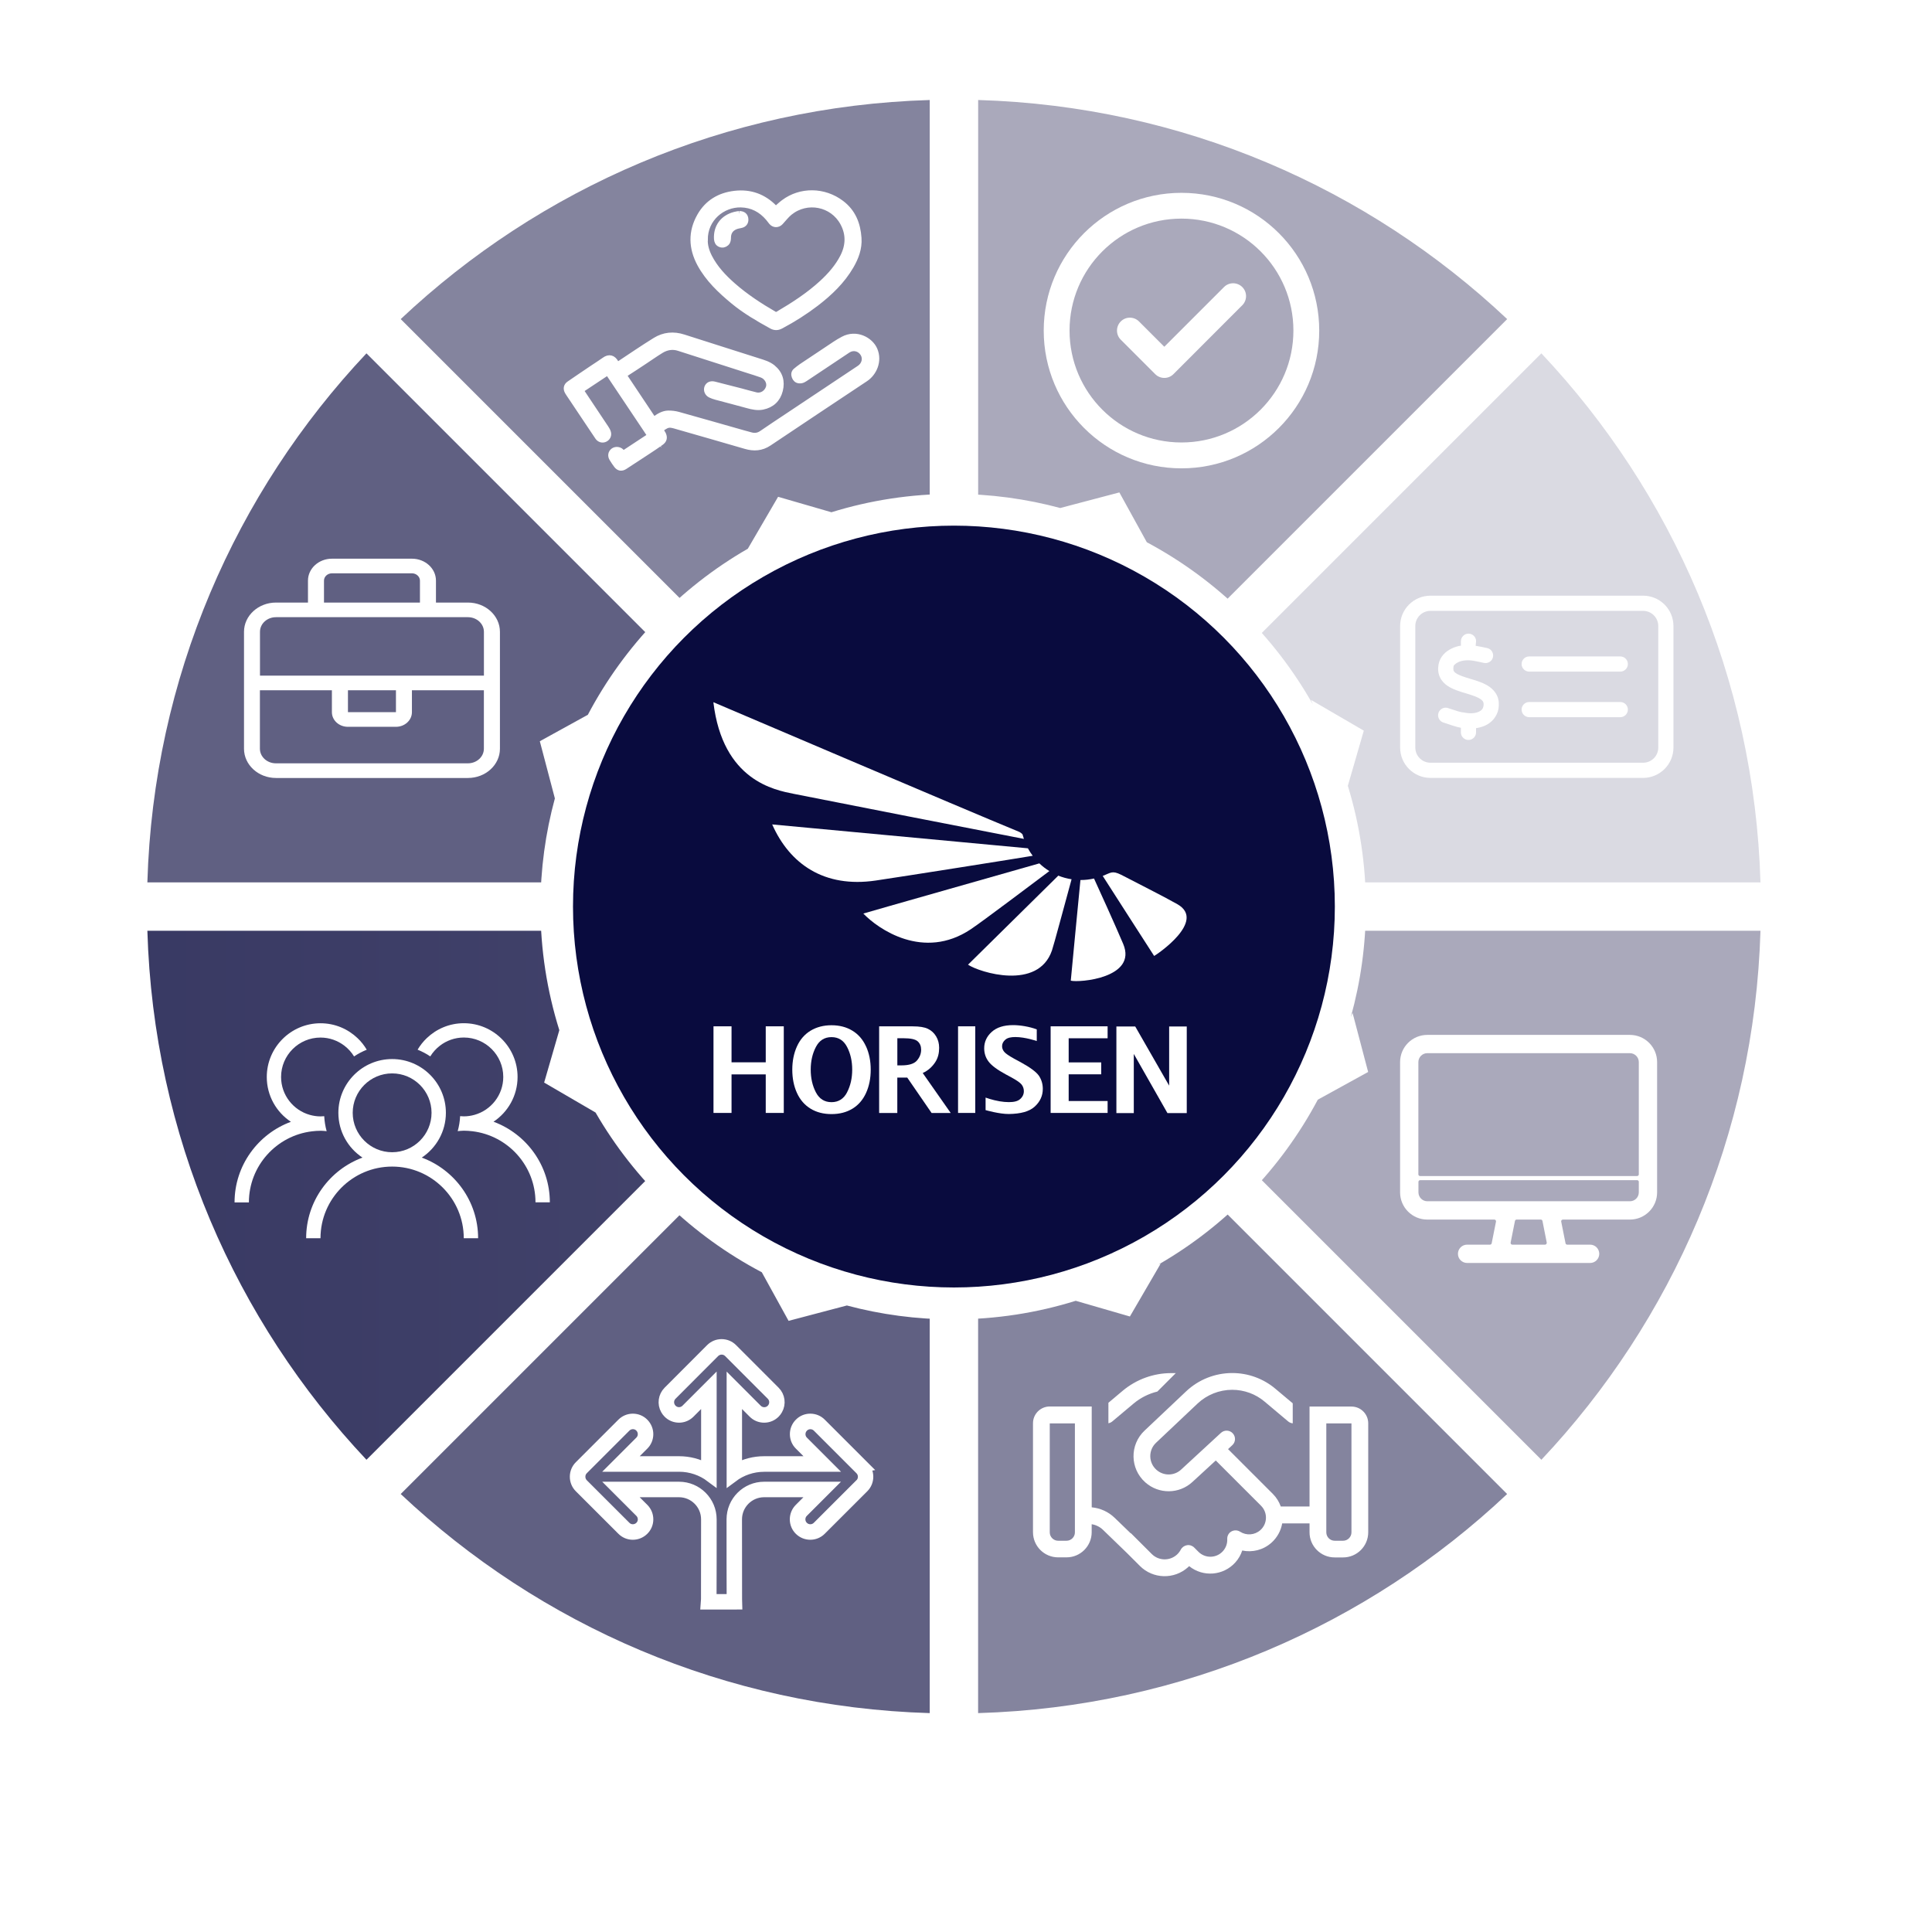
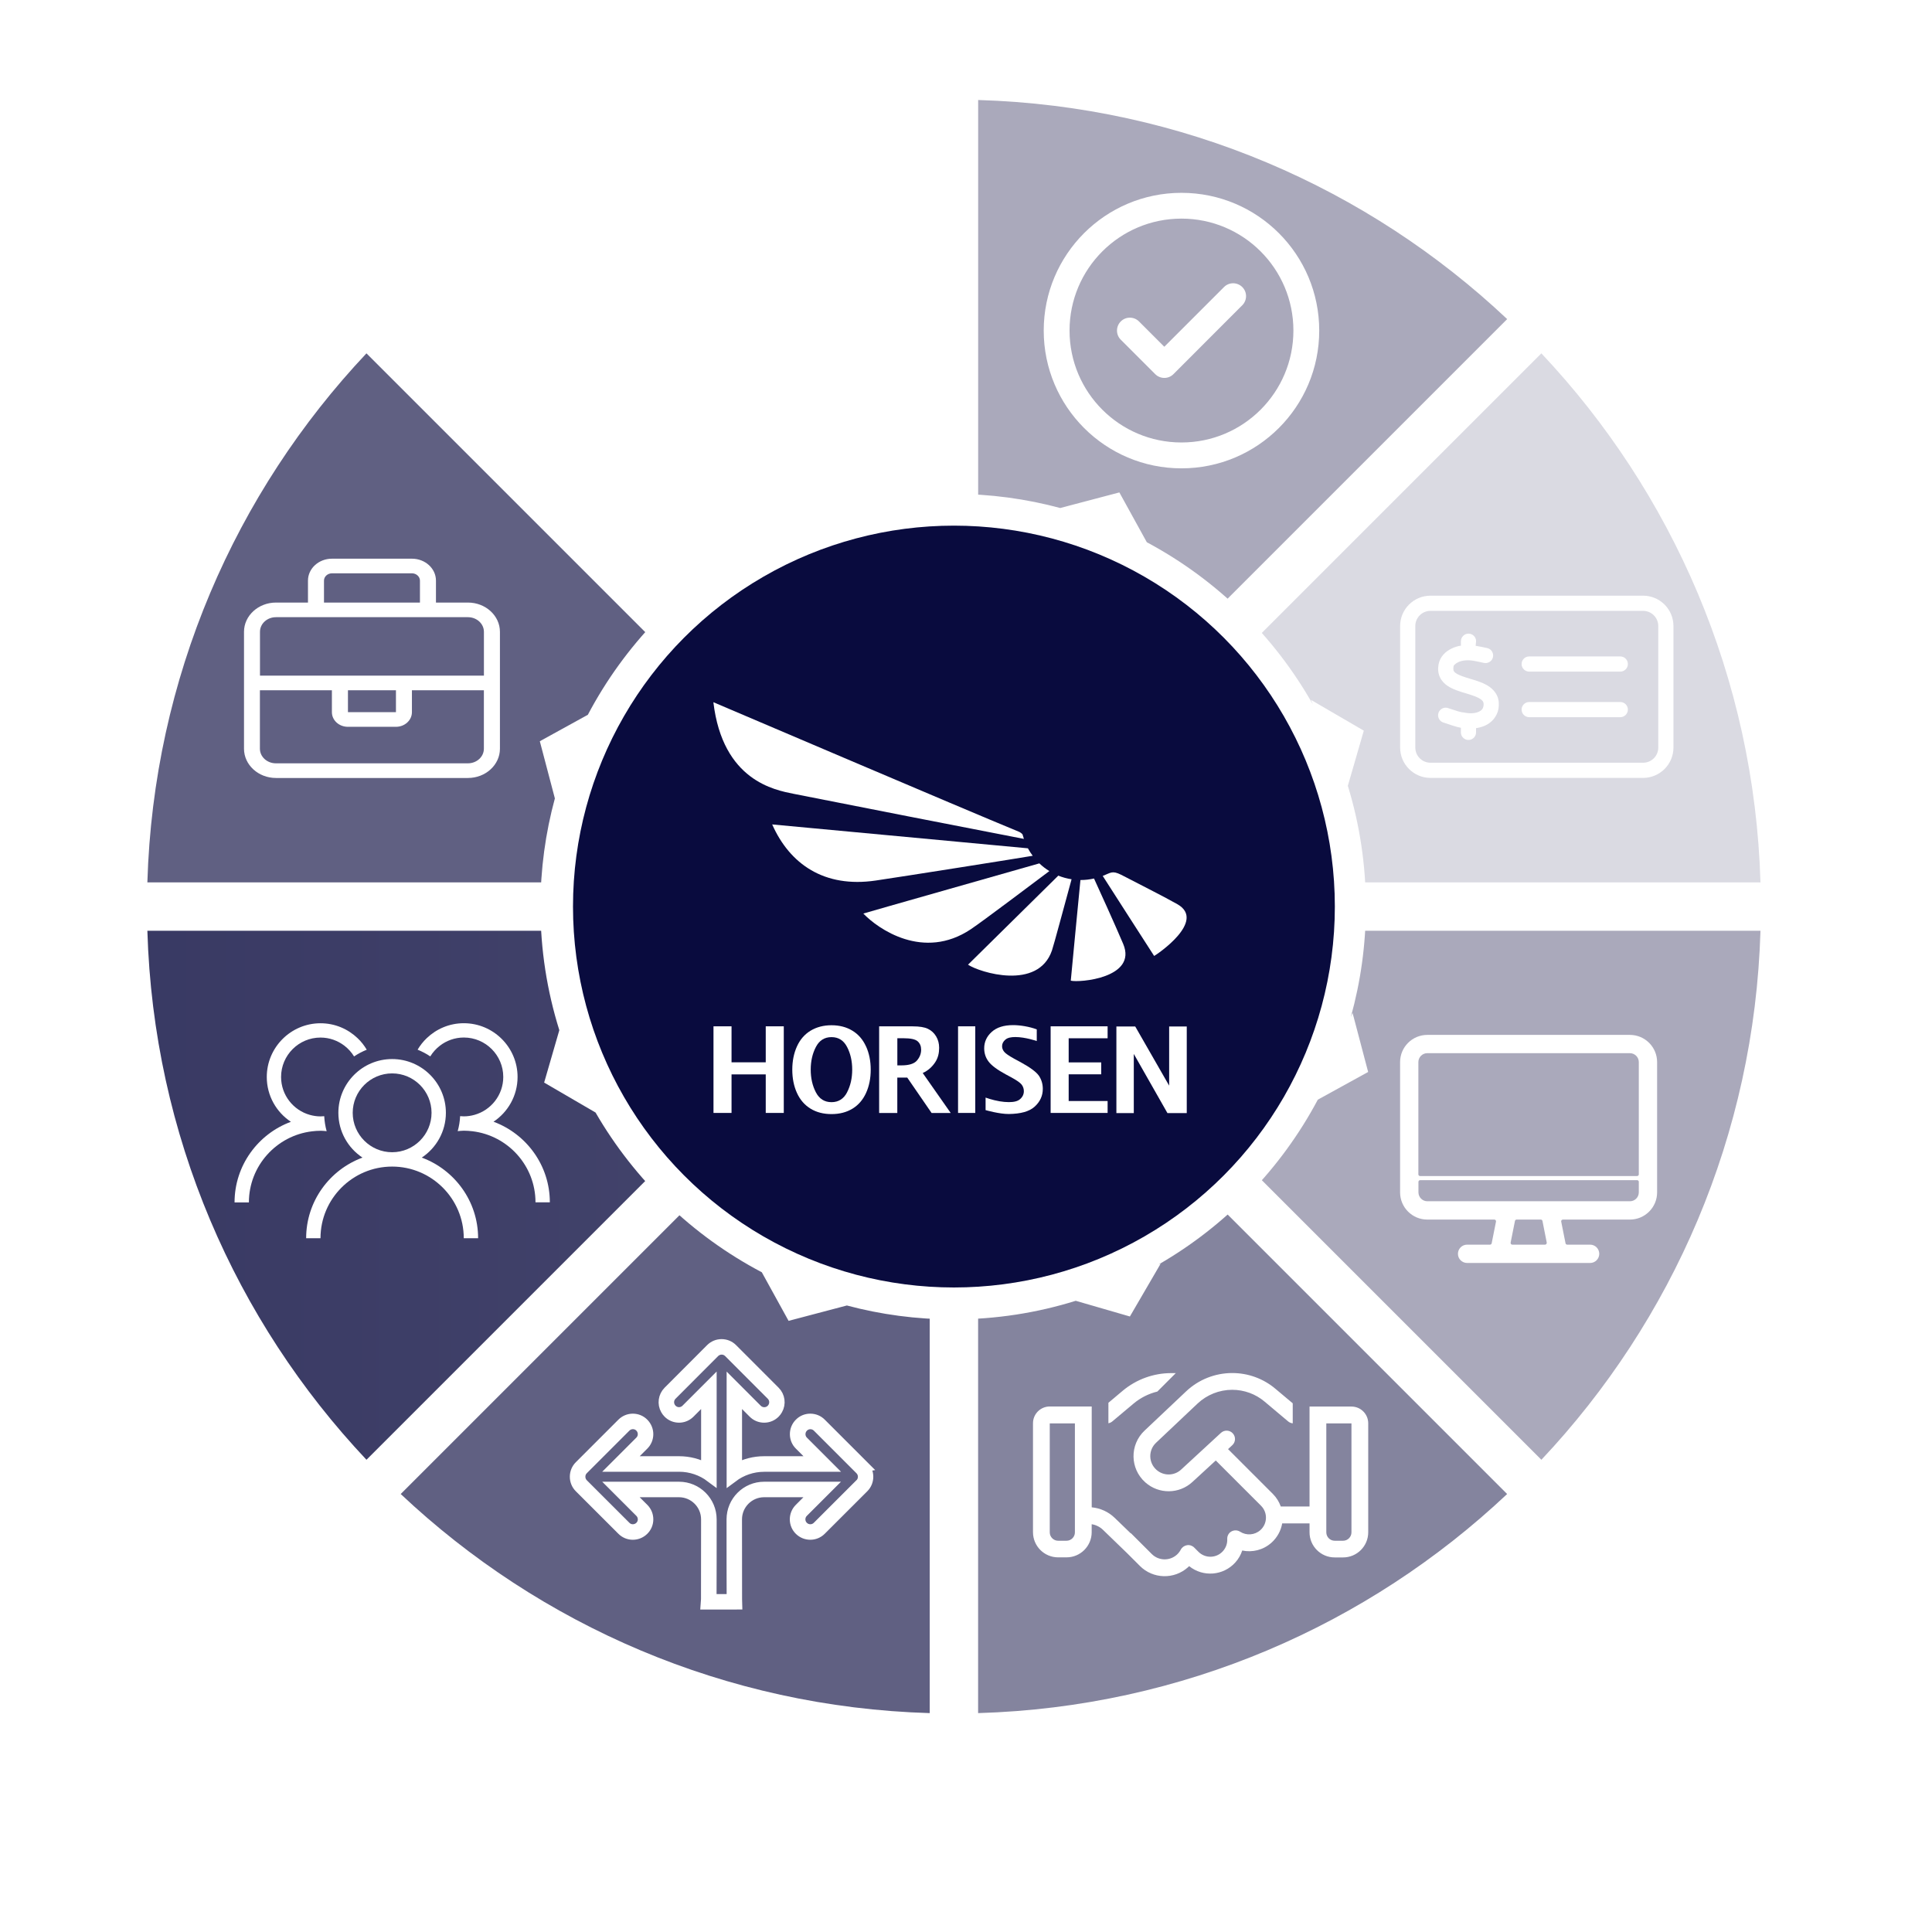
<svg xmlns="http://www.w3.org/2000/svg" viewBox="0 0 486.24 486.24">
  <defs>
    <style>
      .cls-1 {
        fill: #84849e;
      }

      .cls-2, .cls-3, .cls-4, .cls-5, .cls-6 {
        fill: #fff;
      }

      .cls-3 {
        stroke-width: 2.87px;
      }

      .cls-3, .cls-6 {
        stroke: #fff;
        stroke-miterlimit: 10;
      }

      .cls-4 {
        fill-rule: evenodd;
      }

      .cls-7 {
        fill: #090b3e;
      }

      .cls-8 {
        fill: #dadae2;
      }

      .cls-5 {
        filter: url(#drop-shadow-1);
      }

      .cls-9 {
        fill: url(#Unbenannter_Verlauf_29);
      }

      .cls-6 {
        stroke-width: 1.5px;
      }

      .cls-10 {
        fill: #606082;
      }

      .cls-11 {
        fill: #aaa9bb;
      }
    </style>
    <filter id="drop-shadow-1">
      <feOffset dx="3" dy="15" />
      <feGaussianBlur result="blur" stdDeviation="10" />
      <feFlood flood-color="#2b2854" flood-opacity=".2" />
      <feComposite in2="blur" operator="in" />
      <feComposite in="SourceGraphic" />
    </filter>
    <linearGradient id="Unbenannter_Verlauf_29" data-name="Unbenannter Verlauf 29" x1="-122.44" y1="300.82" x2="613.91" y2="300.82" gradientUnits="userSpaceOnUse">
      <stop offset="0" stop-color="#2e2f5b" />
      <stop offset="1" stop-color="#606082" />
    </linearGradient>
  </defs>
  <g id="Layer_2" data-name="Layer 2">
    <circle class="cls-5" cx="240.08" cy="228.16" r="213" />
  </g>
  <g id="Layer_3" data-name="Layer 3">
    <g>
      <path class="cls-10" d="m225.37,222.07L92.23,88.93c-32.96,34.99-53.62,81.65-55.14,133.14h188.28Z" />
      <path class="cls-11" d="m246.18,25.17v188.28s133.14-133.14,133.14-133.14c-34.99-32.96-81.65-53.62-133.14-55.14Z" />
-       <path class="cls-1" d="m233.99,213.45V25.17c-51.49,1.52-98.15,22.18-133.14,55.14l133.14,133.14Z" />
      <path class="cls-9" d="m225.37,234.25H37.09c1.52,51.49,22.18,98.15,55.14,133.14l133.14-133.14Z" />
      <path class="cls-1" d="m246.17,242.87v188.28c51.49-1.52,98.15-22.18,133.14-55.14l-133.14-133.14Z" />
      <path class="cls-8" d="m254.79,222.07h188.28c-1.52-51.49-22.18-98.15-55.14-133.14l-133.14,133.14Z" />
      <path class="cls-11" d="m254.79,234.25l133.14,133.14c32.96-34.99,53.62-81.65,55.14-133.14h-188.28Z" />
      <path class="cls-10" d="m233.99,242.87l-133.14,133.14c34.99,32.96,81.65,53.62,133.14,55.14v-188.28Z" />
    </g>
    <path class="cls-2" d="m81.54,146.13v5.52h24.15v-5.52c0-1.01-.91-1.84-2.01-1.84h-20.13c-1.11,0-2.01.83-2.01,1.84Zm-4.03,5.52v-5.52c0-3.05,2.7-5.52,6.04-5.52h20.13c3.33,0,6.04,2.47,6.04,5.52v5.52h8.05c4.44,0,8.05,3.3,8.05,7.36v29.43c0,4.06-3.61,7.36-8.05,7.36h-48.31c-4.44,0-8.05-3.3-8.05-7.36v-29.43c0-4.06,3.61-7.36,8.05-7.36h8.05Zm30.19,3.68h-38.24c-2.23,0-4.03,1.64-4.03,3.68v11.03h56.36v-11.03c0-2.03-1.8-3.68-4.03-3.68h-10.06Zm14.09,18.39h-18.12v5.52c0,2.03-1.8,3.68-4.03,3.68h-12.08c-2.23,0-4.03-1.64-4.03-3.68v-5.52h-18.12v14.71c0,2.03,1.8,3.68,4.03,3.68h48.31c2.23,0,4.03-1.64,4.03-3.68v-14.71Zm-34.22,0v5.52h12.08v-5.52h-12.08Z" />
    <g>
      <path class="cls-2" d="m106.15,291.34c3.65-2.42,6.07-6.57,6.07-11.27,0-7.46-6.07-13.53-13.53-13.53s-13.53,6.07-13.53,13.53c0,4.7,2.41,8.85,6.07,11.27-8.26,3.05-14.18,10.98-14.18,20.29h3.61c0-9.94,8.09-18.03,18.03-18.03s18.03,8.09,18.03,18.03h3.61c0-9.31-5.92-17.24-14.18-20.29Zm-17.38-11.27c0-5.47,4.45-9.92,9.92-9.92s9.92,4.45,9.92,9.92-4.45,9.92-9.92,9.92-9.92-4.45-9.92-9.92Z" />
      <path class="cls-2" d="m124.19,282.32c3.65-2.42,6.07-6.57,6.07-11.27,0-7.46-6.07-13.53-13.53-13.53-3.61,0-6.89,1.43-9.32,3.75-.9.86-1.68,1.84-2.31,2.91,1.13.46,2.2,1.02,3.19,1.69.64-1.04,1.46-1.95,2.42-2.69,1.67-1.29,3.76-2.06,6.03-2.06,5.47,0,9.92,4.45,9.92,9.92,0,4.54-3.07,8.37-7.24,9.54-.85.24-1.75.38-2.68.38-.32,0-.63-.02-.94-.05-.06,1.3-.27,2.56-.61,3.77.52-.04,1.03-.11,1.55-.11.73,0,1.45.06,2.16.14,8.93,1.07,15.87,8.68,15.87,17.89h3.61c0-9.31-5.92-17.24-14.18-20.29Z" />
      <path class="cls-2" d="m80.66,284.58c.53,0,1.04.07,1.55.11-.34-1.21-.54-2.47-.61-3.77-.31.03-.63.05-.94.05-.93,0-1.82-.14-2.68-.38-4.17-1.17-7.24-5-7.24-9.54,0-5.47,4.45-9.92,9.92-9.92,2.27,0,4.35.77,6.03,2.06.96.74,1.78,1.65,2.42,2.69.99-.67,2.06-1.23,3.19-1.69-.64-1.08-1.41-2.06-2.31-2.91-2.43-2.32-5.71-3.75-9.32-3.75-7.46,0-13.53,6.07-13.53,13.53,0,4.7,2.41,8.85,6.07,11.27-8.26,3.05-14.18,10.98-14.18,20.29h3.61c0-9.21,6.95-16.82,15.87-17.89.71-.09,1.43-.14,2.16-.14Z" />
    </g>
  </g>
  <g id="Layer_4" data-name="Layer 4">
    <path class="cls-2" d="m331.65,276.77l12.68-6.98-3.92-14.87-.44,1.05c2.46-8.85,3.79-18.18,3.79-27.81,0-10.57-1.59-20.78-4.54-30.39l4.02-13.88-13.29-7.74.47,1.15c-9.74-17.27-24.28-31.48-41.79-40.83l-6.91-12.54-14.87,3.92.05.02c-8.62-2.32-17.67-3.57-27.01-3.57-10.66,0-20.95,1.62-30.64,4.62l-13.42-3.89-7.62,13.07c-17.05,9.82-31.06,24.35-40.26,41.79l-12.09,6.66,3.79,14.39c-2.36,8.68-3.63,17.81-3.63,27.24,0,10.83,1.67,21.27,4.75,31.09l-3.82,13.19,12.94,7.54c9.85,17.03,24.39,31.02,41.84,40.2l6.74,12.23,14.67-3.87c8.54,2.28,17.5,3.5,26.75,3.5,10.74,0,21.1-1.64,30.85-4.68l13.63,3.95,7.74-13.29-.55.22c16.95-9.76,30.89-24.17,40.09-41.47Z" />
  </g>
  <g id="Layer_4_copy" data-name="Layer 4 copy">
    <circle class="cls-7" cx="240.08" cy="228.16" r="95.87" />
  </g>
  <g id="OBJECTS">
    <g>
      <polygon class="cls-2" points="192.72 258.3 192.72 267.36 184.11 267.36 184.11 258.3 179.57 258.3 179.57 280.1 184.11 280.1 184.11 270.4 192.72 270.4 192.72 280.1 197.26 280.1 197.26 258.3 192.72 258.3 192.72 258.3" />
      <path class="cls-2" d="m213.2,274.9c-.86,1.66-2.17,2.49-3.93,2.49s-3.08-.83-3.94-2.49c-.86-1.66-1.29-3.56-1.29-5.7s.44-4.06,1.3-5.7c.86-1.66,2.17-2.48,3.93-2.48s3.06.82,3.92,2.48c.86,1.65,1.29,3.55,1.29,5.7s-.43,4.04-1.29,5.7m4.77-11.53c-.78-1.73-1.92-3.05-3.43-3.97-1.51-.92-3.26-1.37-5.26-1.37s-3.76.46-5.27,1.37c-1.51.92-2.65,2.24-3.43,3.97-.78,1.73-1.17,3.67-1.17,5.84s.39,4.13,1.17,5.85c.78,1.72,1.92,3.04,3.42,3.96,1.5.92,3.26,1.37,5.29,1.37s3.79-.46,5.28-1.37c1.5-.92,2.63-2.24,3.41-3.96.78-1.72,1.17-3.67,1.17-5.85s-.39-4.11-1.17-5.84" />
      <path class="cls-2" d="m230.77,266.92c-.71.81-2.01,1.21-3.88,1.21h-1.05v-6.83h1.58c1.78,0,2.96.26,3.54.78.58.52.87,1.22.87,2.1,0,1.02-.36,1.93-1.07,2.74m1.47,3.13c1.35-.6,2.4-1.58,3.14-2.71.74-1.13.99-2.35.99-3.63,0-1.07-.25-2.03-.76-2.88-.51-.85-1.2-1.48-2.07-1.9-.87-.42-2.14-.62-3.81-.62h-8.46v21.8h4.57v-8.91h2.5l6.13,8.91h4.81l-7.04-10.05h0Z" />
      <polygon class="cls-2" points="264.42 280.1 264.42 258.3 278.76 258.3 278.76 261.31 268.96 261.31 268.96 267.38 277.15 267.38 277.15 270.38 268.96 270.38 268.96 277.1 278.76 277.1 278.76 280.1 264.42 280.1 264.42 280.1" />
      <polygon class="cls-2" points="280.97 280.14 280.97 258.34 285.71 258.34 294.25 273.23 294.25 258.34 298.68 258.34 298.68 280.14 293.82 280.14 285.35 265.25 285.35 280.14 280.97 280.14 280.97 280.14" />
      <path class="cls-2" d="m261.48,270.76c-.66-.97-2.2-2.11-4.61-3.43l-1.58-.85c-1.36-.75-2.22-1.34-2.56-1.77-.35-.43-.53-.9-.53-1.4,0-.65.29-1.21.86-1.68.57-.47,1.41-.63,2.5-.63,2.48,0,5.37,1,5.37,1v-2.93c-1.85-.69-4.18-1.07-5.94-1.07-2.35,0-4.15.57-5.41,1.72-1.26,1.14-1.88,2.52-1.88,4.12,0,1.27.38,2.4,1.13,3.37.74.97,2.17,2.03,4.27,3.17l1.47.79c1.37.75,2.23,1.36,2.58,1.83.35.48.53,1.02.53,1.62,0,.78-.31,1.45-.94,2-.63.56-1.58.76-2.85.76-.71,0-1.48-.07-2.32-.21-1.76-.29-3.52-.93-3.52-.93v3.15s3.5,1.01,5.86.98c2.97-.04,5.14-.62,6.5-1.86,1.36-1.24,2.04-2.73,2.04-4.47,0-1.22-.33-2.32-.98-3.3" />
      <polygon class="cls-4" points="245.45 258.3 241.12 258.3 241.12 280.1 245.45 280.1 245.45 258.3 245.45 258.3" />
      <path class="cls-2" d="m296.33,227.57c-3.57-2.03-10.82-5.65-14.18-7.42-2.27-1.12-2.59-.48-4.62.3,0,0,12.92,20.15,12.94,20.14.64-.32,13.25-8.8,5.86-13.02" />
      <path class="cls-2" d="m257.48,210.45c-.04-.15-.1-.3-.13-.45-.22-.26-.53-.52-1.03-.72-14.7-6.04-71.88-30.49-76.78-32.55,2.36,19.76,15.45,22.1,20.22,23.06,8.04,1.6,49.27,9.69,57.93,11.34-.08-.22-.14-.45-.2-.67" />
      <path class="cls-2" d="m258.7,213.5l-64.36-6.01c4.42,9.96,13.07,16.03,26.06,14.12,6.88-1.01,36.49-5.7,39.51-6.23-.45-.6-.86-1.22-1.21-1.88" />
      <path class="cls-2" d="m261.59,217.29c-2.16.62-44.34,12.6-44.31,12.63,3.73,3.9,15.14,11.88,27.02,3.97,3.12-2.08,16.38-12.11,19.8-14.66-.91-.56-1.75-1.2-2.51-1.93" />
      <path class="cls-2" d="m266.36,220.37c-1.09,1.09-22.74,22.41-22.73,22.42,2.9,1.94,17.64,6.57,21.12-3.58.49-1.42,3-10.85,4.94-17.92-1.16-.18-2.28-.48-3.33-.91" />
      <path class="cls-2" d="m275.35,221.1c-1.08.24-2.19.38-3.34.38-.03,0-.06,0-.09,0-.22,2.4-2.46,25.32-2.43,25.33,2.13.55,16.81-.68,13.19-9.25-1.88-4.46-6.45-14.54-7.34-16.45" />
    </g>
    <path class="cls-2" d="m297.35,55.02c15.56,0,28.17,12.61,28.17,28.17s-12.61,28.17-28.17,28.17c-15.56,0-28.17-12.61-28.17-28.17,0-15.56,12.61-28.17,28.17-28.17Zm0,62.85c19.15,0,34.67-15.52,34.67-34.67s-15.52-34.67-34.67-34.67c-19.15,0-34.67,15.52-34.67,34.67,0,19.15,15.52,34.67,34.67,34.67Zm15.3-41.04c1.27-1.27,1.27-3.33,0-4.59s-3.33-1.27-4.59,0l-15.03,15.03-6.37-6.37c-1.27-1.27-3.33-1.27-4.59,0-1.26,1.27-1.27,3.33,0,4.59l8.67,8.67c1.27,1.27,3.33,1.27,4.59,0l17.32-17.34Z" />
    <path class="cls-3" d="m217.28,369.03l-10.72-10.72c-.7-.71-1.64-1.09-2.63-1.09h-.01c-.99,0-1.92.39-2.61,1.1-.7.7-1.08,1.63-1.08,2.62,0,1,.38,1.93,1.08,2.62l4.37,4.37h-13.36c-2.49,0-4.87.62-7,1.81v-18.59s4.37,4.38,4.37,4.38c.7.71,1.64,1.09,2.63,1.09h.01c.99,0,1.92-.39,2.62-1.09.23-.24.44-.51.6-.8.83-1.45.58-3.28-.6-4.46l-10.71-10.72c-.7-.7-1.63-1.09-2.63-1.09s-1.93.39-2.63,1.09l-10.7,10.72c-1.18,1.18-1.43,3.02-.61,4.45.17.3.37.57.6.8.69.71,1.62,1.09,2.61,1.1h.01c1,0,1.93-.39,2.63-1.09l4.37-4.38v18.59c-2.13-1.19-4.52-1.81-7-1.81h-13.36s4.37-4.36,4.37-4.36c1.45-1.44,1.45-3.79,0-5.25-.69-.71-1.62-1.09-2.61-1.1h-.01c-1,0-1.93.39-2.63,1.09l-10.72,10.72c-.7.7-1.08,1.63-1.08,2.63,0,1,.38,1.93,1.08,2.63l10.72,10.71c1.44,1.45,3.79,1.45,5.25,0,.7-.69,1.09-1.62,1.09-2.61,0-1-.38-1.93-1.09-2.64l-4.38-4.37h13.36c3.86,0,7,3.14,7,7v.89c0,.92,0,18.8-.02,19.27l-.08,1.11h6.52s1.06-.01,1.06-.01l-.03-1.06c-.02-.51-.02-18.39-.02-19.31v-.89c0-3.86,3.14-7,7-7h13.36s-4.37,4.37-4.37,4.37c-.71.71-1.09,1.65-1.09,2.64,0,.99.39,1.92,1.09,2.61,1.46,1.45,3.82,1.44,5.25,0l10.72-10.71c.7-.7,1.08-1.64,1.08-2.63s-.38-1.93-1.08-2.63Zm-.73,4.53l-10.72,10.71c-1.04,1.05-2.74,1.04-3.78,0-1.05-1.04-1.05-2.74,0-3.78l6.14-6.14h-15.86c-4.45,0-8.04,3.6-8.04,8.04v.89c0,.19,0,19.17.02,19.35h-5.4c.02-.18.02-19.15.02-19.35v-.89c0-4.44-3.6-8.04-8.04-8.04h-15.86s6.14,6.14,6.14,6.14c1.05,1.05,1.05,2.75,0,3.78-1.05,1.04-2.75,1.05-3.78,0l-10.72-10.71c-.5-.5-.78-1.18-.78-1.9,0-.72.27-1.39.78-1.9l10.72-10.72c1.05-1.05,2.75-1.05,3.78,0,1.04,1.05,1.05,2.75,0,3.79l-6.14,6.14h15.86c3.02,0,5.8,1,8.04,2.68v-23s-6.14,6.14-6.14,6.14h0c-1.05,1.06-2.74,1.06-3.78.01-.18-.18-.32-.37-.44-.58-.58-1.02-.44-2.34.44-3.21l5.35-5.36,5.36-5.37c.52-.52,1.21-.79,1.9-.79s1.37.26,1.9.79l5.36,5.37,5.36,5.36c.87.87,1.02,2.19.44,3.21-.12.21-.26.41-.44.59-1.04,1.05-2.74,1.05-3.79,0h0s-6.14-6.15-6.14-6.15v23c2.24-1.68,5.02-2.68,8.04-2.68h15.86s-6.14-6.14-6.14-6.14c-1.05-1.04-1.04-2.74,0-3.79,1.04-1.05,2.73-1.05,3.78,0l10.72,10.72c.5.5.78,1.18.78,1.9,0,.72-.28,1.39-.78,1.9Z" />
    <g>
      <path class="cls-6" d="m163.71,109.69c-.37-.57-.72-1.1-1.07-1.63-3.1-4.64-6.2-9.27-9.31-13.91-.36-.54-.36-.51-.92-.14-1.83,1.23-3.66,2.44-5.5,3.65-.83.55-.82.54-.27,1.36,1.96,2.92,3.91,5.85,5.85,8.78.23.34.44.72.54,1.11.17.71-.2,1.34-.83,1.61-.62.26-1.31.07-1.73-.55-1.07-1.58-2.12-3.17-3.18-4.75-1.38-2.07-2.77-4.15-4.16-6.22-.09-.13-.17-.26-.25-.4-.43-.75-.32-1.47.4-1.96,1.95-1.35,3.92-2.67,5.89-4,.99-.67,2.01-1.3,2.98-2,1.14-.83,2.13-.57,2.82.7.36.66.36.63.98.22,2.97-1.97,5.92-3.98,8.95-5.86,2.21-1.37,4.62-1.6,7.14-.78,6.24,2.01,12.5,3.97,18.74,5.97,1.28.41,2.59.76,3.67,1.64,1.84,1.51,2.38,3.46,1.83,5.69-.56,2.28-2.1,3.69-4.39,4.14-1.27.25-2.54-.03-3.79-.38-2.61-.73-5.25-1.39-7.87-2.1-.48-.13-.96-.3-1.41-.51-.73-.35-1.05-1.14-.82-1.81.24-.68.9-1.01,1.76-.79,2.28.57,4.56,1.16,6.84,1.75,1.22.32,2.43.68,3.66.97,1.4.33,2.82-.57,3.25-2.01.36-1.21-.43-2.68-1.79-3.18-1.1-.41-2.23-.74-3.35-1.1-3.66-1.17-7.31-2.34-10.97-3.52-2.19-.7-4.38-1.4-6.57-2.11-1.59-.51-3.1-.23-4.48.61-1.39.85-2.72,1.79-4.08,2.69-1.63,1.08-3.26,2.16-4.91,3.21-.38.24-.34.43-.14.74,2.33,3.48,4.66,6.97,6.98,10.46.22.32.38.41.73.15.98-.7,2.03-1.33,3.26-1.35.83-.01,1.69.09,2.49.31,5.45,1.52,10.88,3.08,16.32,4.62.63.18,1.27.33,1.9.52,1.03.3,1.95.18,2.86-.45,2.07-1.43,4.17-2.8,6.26-4.2,6.1-4.07,12.19-8.13,18.3-12.19,1.31-.87,1.71-2.5.9-3.76-.86-1.33-2.53-1.71-3.86-.83-3.47,2.3-6.92,4.61-10.38,6.92-.54.36-1.06.78-1.79.72-.63-.05-.98-.41-1.18-.94-.2-.52-.17-1.04.28-1.43.48-.4.97-.79,1.48-1.14,2.79-1.87,5.59-3.74,8.39-5.59.66-.44,1.35-.85,2.05-1.22,3.24-1.75,6.81.12,7.88,2.62,1.22,2.87-.2,5.88-2.29,7.26-8.11,5.38-16.21,10.79-24.3,16.2-1.84,1.23-3.77,1.36-5.85.75-5.63-1.65-11.27-3.25-16.9-4.87-.6-.17-1.19-.37-1.81-.46-1.06-.17-1.84.49-2.63,1.04-.07.05-.01.35.06.5.13.28.35.52.48.8.41.88.27,1.52-.52,2.09-1.05.76-2.14,1.48-3.22,2.19-1.95,1.29-3.91,2.56-5.87,3.84-.8.52-1.47.44-2.05-.32-.41-.54-.78-1.1-1.13-1.68-.41-.68-.28-1.4.29-1.86.54-.43,1.43-.38,1.95.11.13.12.21.29.35.38.11.07.32.11.42.05,2.13-1.39,4.25-2.79,6.38-4.2.06-.04.11-.09.23-.19Z" />
      <path class="cls-6" d="m195.3,52.66c.69-.6,1.29-1.18,1.96-1.68,4.26-3.19,10.13-3.1,14.46.17,2.92,2.2,4.11,5.24,4.35,8.76.18,2.58-.69,4.88-1.95,7.05-2.2,3.78-5.3,6.73-8.73,9.37-2.8,2.14-5.76,4.02-8.88,5.67-.82.43-1.51.45-2.33,0-3.32-1.84-6.62-3.74-9.55-6.16-3.28-2.71-6.38-5.62-8.44-9.43-2.15-4.01-2.28-8.06-.02-12.04,1.91-3.36,4.95-5.16,8.76-5.6,3.89-.45,7.24.76,9.98,3.58.12.12.26.22.38.32Zm-17.92,7.71c-.03,1.35.32,2.77,1.11,4.33,1.46,2.84,3.6,5.11,5.97,7.19,3.19,2.8,6.72,5.11,10.39,7.23.34.2.63.18.97-.02,3.92-2.3,7.73-4.76,11.09-7.85,2.09-1.93,3.95-4.04,5.26-6.59,1.45-2.84,1.55-5.74.02-8.56-2.65-4.9-9.08-6.16-13.44-2.66-.88.71-1.57,1.65-2.35,2.48-.65.69-1.62.66-2.22-.07-.26-.32-.51-.66-.77-.98-1.82-2.15-4.14-3.37-6.96-3.42-4.63-.09-9.12,3.55-9.06,8.91Z" />
      <path class="cls-6" d="m186.04,53.86c1,0,1.5.47,1.56,1.3.06.79-.36,1.32-1.12,1.48-.5.1-1.03.19-1.49.4-1.15.51-1.74,1.43-1.77,2.69-.01.52-.02,1.06-.45,1.44-.44.39-.96.5-1.5.28-.58-.23-.79-.74-.83-1.33-.17-3,1.52-5.29,4.5-6.06.42-.11.85-.16,1.1-.2Z" />
    </g>
    <path class="cls-2" d="m407.79,176.68c1.05,0,1.91.86,1.91,1.91,0,1.05-.86,1.91-1.91,1.91h-22.93c-1.05,0-1.91-.86-1.91-1.91s.86-1.91,1.91-1.91h22.93Zm-24.84-9.56c0-1.05.86-1.91,1.91-1.91h22.93c1.05,0,1.91.86,1.91,1.91s-.86,1.91-1.91,1.91h-22.93c-1.05,0-1.91-.86-1.91-1.91Zm-11.57-4.59c.81.12,2.27.43,2.99.59,1.03.27,1.62,1.33,1.36,2.34-.27,1.03-1.33,1.62-2.34,1.36-.48-.13-2.11-.45-2.64-.54-1.54-.24-2.83-.05-3.69.35-.86.39-1.29.9-1.25,1.22-.08.6-.01.85.06.99.07.17.23.37.59.61.81.55,2.04.93,3.7,1.43l.07.02c1.47.44,3.33,1,4.72,2.01.74.55,1.43,1.27,1.86,2.25.43.99.51,2.09.32,3.25-.37,1.98-1.74,3.51-3.5,4.26-.67.29-1.39.48-2.14.59v1.06c0,1.05-.86,1.91-1.91,1.91s-1.91-.86-1.91-1.91v-1.15c-1.12-.21-2.82-.79-3.88-1.16-.21-.07-.4-.13-.55-.18-1-.33-1.54-1.42-1.21-2.42.33-.99,1.42-1.54,2.42-1.21.12.08.48.17.73.25,1.13.38,2.47.84,3.24.86,1.59.36,2.87.2,3.7-.16.78-.33,1.12-.8,1.23-1.41.1-.55.02-.87-.06-1.06-.08-.2-.26-.43-.61-.68-.78-.57-1.99-.97-3.63-1.47l-.25-.07c-1.41-.43-3.18-.96-4.49-1.85-.74-.5-1.45-1.19-1.9-2.14-.46-.97-.56-2.04-.37-3.18.34-1.99,1.76-3.38,3.45-4.14.67-.31,1.41-.53,2.19-.66v-1.11c0-1.05.86-1.91,1.91-1.91s1.91.86,1.91,1.91l-.11,1.15Zm-19-4.97c0-4.22,3.42-7.64,7.64-7.64h53.51c4.22,0,7.64,3.42,7.64,7.64v30.58c0,4.22-3.43,7.64-7.64,7.64h-53.51c-4.22,0-7.64-3.43-7.64-7.64v-30.58Zm3.82,0v30.58c0,2.11,1.71,3.82,3.82,3.82h53.51c2.11,0,3.82-1.71,3.82-3.82v-30.58c0-2.11-1.71-3.82-3.82-3.82h-53.51c-2.11,0-3.82,1.71-3.82,3.82Z" />
    <path class="cls-2" d="m410.21,260.46h-15.38s-20.23,0-20.23,0h-15.38c-3.78,0-6.85,3.07-6.85,6.85v17.11s0,15.65,0,15.65v.02c0,3.78,3.07,6.85,6.85,6.85h16.88c.13,0,.25.06.32.16.08.1.11.23.09.35l-1.09,5.46c-.04.2-.22.34-.42.34h-5.75s-.02,0-.02,0c-1.27,0-2.3,1.04-2.3,2.31,0,1.27,1.03,2.29,2.3,2.3h.02s30.93,0,30.93,0h.02c1.27,0,2.29-1.03,2.3-2.3,0-1.27-1.03-2.31-2.3-2.31h-.02s-5.75,0-5.75,0c-.2,0-.38-.14-.42-.34l-1.09-5.46c-.03-.12,0-.25.09-.35.08-.1.2-.16.32-.16h16.88c3.78,0,6.85-3.07,6.85-6.85v-15.67s0-17.11,0-17.11c0-3.78-3.07-6.85-6.85-6.85Zm-21.03,52.63c-.08.1-.2.16-.32.16h-8.26c-.13,0-.24-.06-.32-.16-.08-.1-.11-.23-.09-.35l1.09-5.46c.04-.2.22-.34.42-.34h6.08c.2,0,.38.14.42.34l1.08,5.46c.02.12-.02.25-.11.34h0Zm23.27-15.64v2.64c0,1.24-1,2.24-2.24,2.24h-50.97c-1.24,0-2.24-1-2.25-2.24v-2.64c0-.23.19-.43.43-.43h54.61c.23,0,.42.19.43.42h0Zm0-12.7h0s0,10.81,0,10.81c0,.23-.18.41-.41.42,0,0-.01,0-.02,0h-54.62s-.01,0-.02,0c-.23-.01-.41-.2-.41-.42v-10.81s0,0,0,0v-17.44c0-1.24,1.01-2.25,2.25-2.25h19.12s12.74,0,12.74,0h19.12c1.24,0,2.25,1.01,2.25,2.25v17.44Z" />
    <path class="cls-2" d="m294.77,345.58c-4.47,0-8.79,1.58-12.21,4.44l-3.6,3.03v5.15c.36-.07.7-.22.98-.46l5.34-4.48c1.75-1.48,3.81-2.5,6-3.04l4.64-4.64h-1.15Zm-20.02,38.03c1.07.17,2.07.66,2.85,1.42l6.08,5.88,3.2,3.2c3.31,3.31,8.62,3.45,12.1.34.11-.09.21-.18.3-.29,3.47,2.81,8.61,2.45,11.65-.96.79-.88,1.36-1.9,1.71-2.97,2.53.53,5.27-.11,7.34-1.95,1.49-1.33,2.4-3.06,2.72-4.88h6.88v2.24c0,3.49,2.83,6.33,6.33,6.33h2.11c3.49,0,6.33-2.83,6.33-6.33v-27.42c0-2.33-1.88-4.22-4.22-4.22h-6.33s-4.22,0-4.22,0v4.22s0,20.93,0,20.93h-7.24c-.41-1.15-1.07-2.24-1.99-3.16l-11.28-11.28,1.07-.99c.86-.79.91-2.12.12-2.98s-2.12-.91-2.98-.12l-10.03,9.25c-1.74,1.61-4.43,1.63-6.2.05-2.03-1.81-2.07-4.94-.11-6.8l10.47-9.89c2.36-2.21,5.47-3.45,8.71-3.45,2.99,0,5.88,1.05,8.16,2.98l5.91,4.97c.33.28.74.45,1.16.49v-5.04s-4.35-3.65-4.35-3.65c-3.04-2.57-6.89-3.97-10.87-3.97-4.32,0-8.48,1.65-11.61,4.61l-10.47,9.89c-3.77,3.56-3.68,9.58.2,13.02,3.4,3.02,8.53,2.97,11.86-.11l5.87-5.4,11.4,11.4c1.71,1.71,1.63,4.52-.18,6.13-1.44,1.28-3.52,1.4-5.09.4-.66-.43-1.5-.45-2.19-.07s-1.09,1.13-1.05,1.92c.05,1.07-.3,2.15-1.07,3.02-1.62,1.83-4.46,1.91-6.18.18l-1.07-1.07c-.47-.47-1.15-.7-1.81-.59s-1.24.51-1.56,1.11c-.25.47-.58.91-1,1.29-1.82,1.62-4.59,1.54-6.3-.17l-5.26-5.25-.04.04-4.05-3.91c-1.57-1.52-3.61-2.44-5.77-2.64v-21.16s0-4.22,0-4.22h-4.23s-6.33,0-6.33,0c-2.33,0-4.22,1.88-4.22,4.22v27.42c0,3.49,2.83,6.33,6.33,6.33h2.11c3.49,0,6.33-2.83,6.33-6.33v-2.04Zm-4.22-25.37v27.42c0,1.16-.95,2.11-2.11,2.11h-2.11c-1.16,0-2.11-.95-2.11-2.11v-27.42h6.33Zm69.6,0v27.42c0,1.16-.95,2.11-2.11,2.11h-2.11c-1.16,0-2.11-.95-2.11-2.11v-27.42h6.33Z" />
  </g>
</svg>